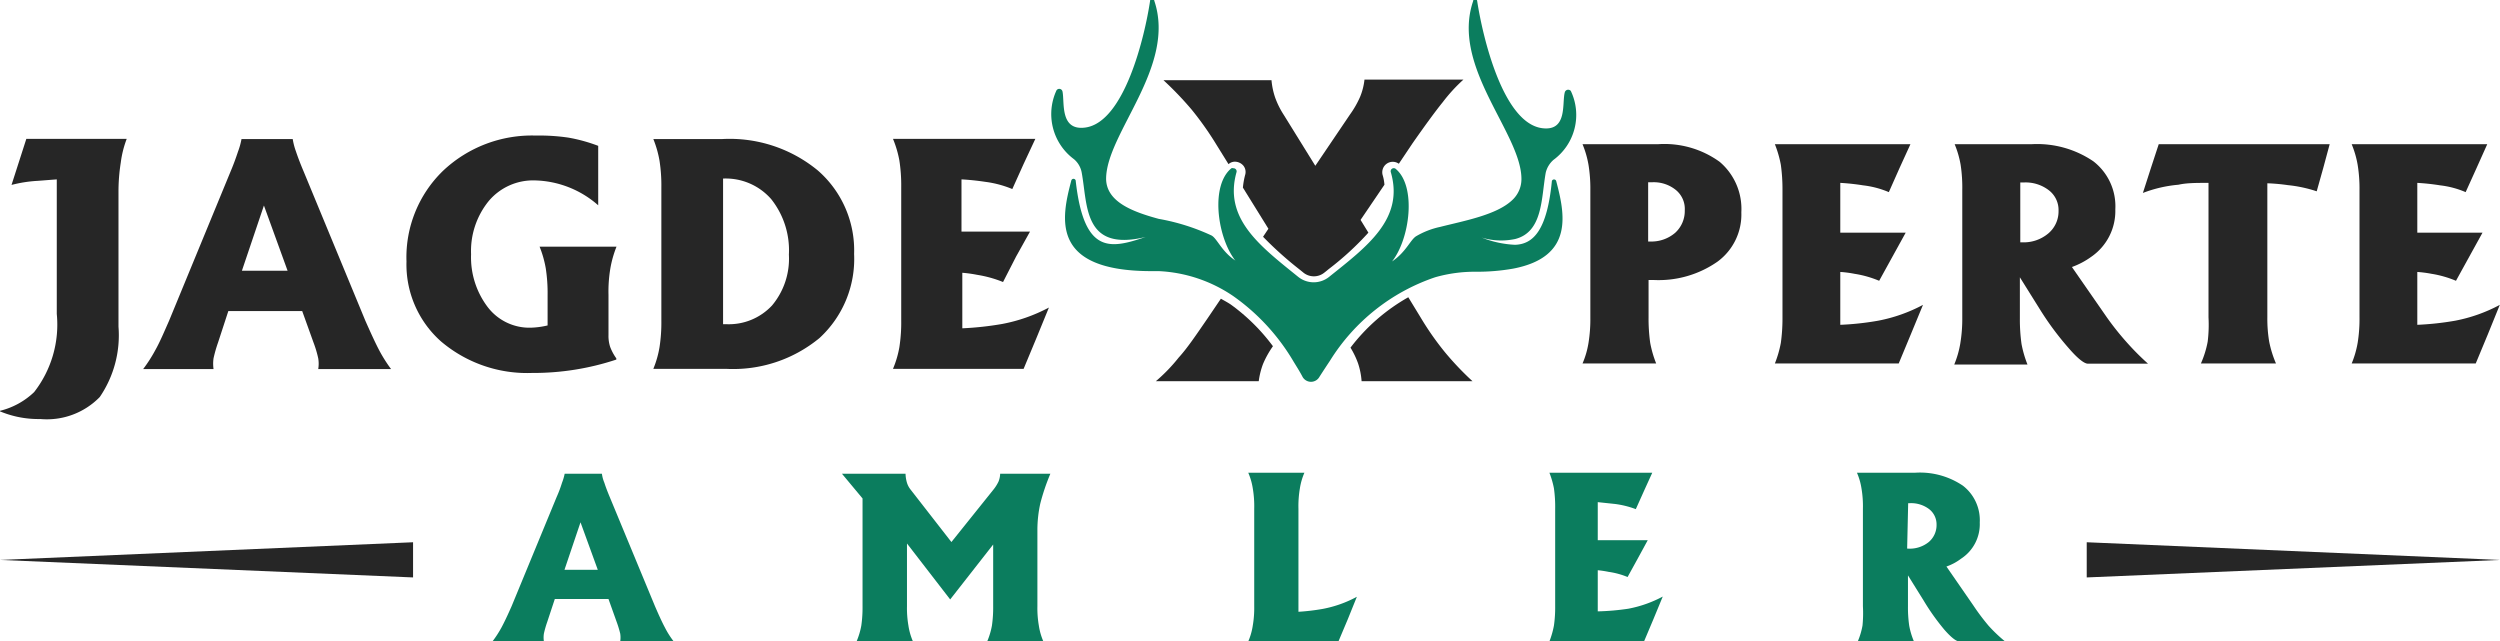
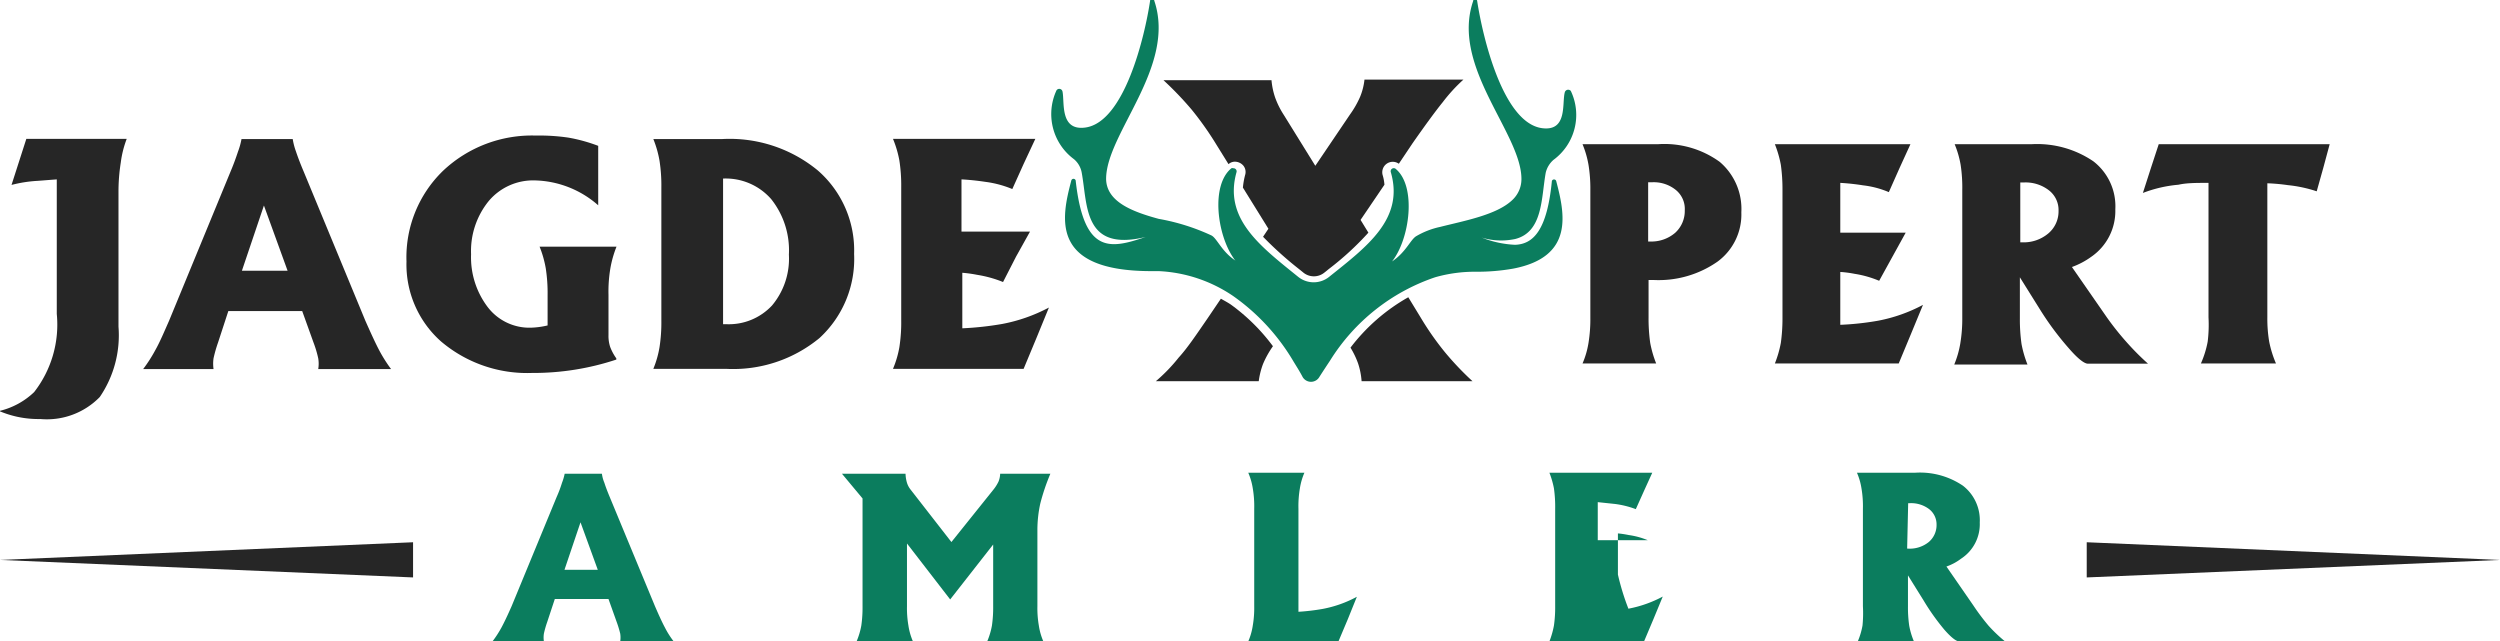
<svg xmlns="http://www.w3.org/2000/svg" viewBox="0 0 121.53 31.18" data-sanitized-data-name="Layer 1" data-name="Layer 1" id="Layer_1">
  <defs>
    <style>.cls-1{fill:#262626;}.cls-2{fill:#0b7d5e;}.cls-3{fill:none;}</style>
  </defs>
  <title>full hd_svg_logo</title>
  <path transform="translate(-14.24 -134.41)" d="M17,143.13l-.91.07a6.44,6.44,0,0,0-1.29.2l.72-2.24H20.4a5,5,0,0,0-.29,1.16,9.07,9.07,0,0,0-.11,1.44v6.53a5.32,5.32,0,0,1-.91,3.42,3.59,3.59,0,0,1-2.89,1.07,4.86,4.86,0,0,1-2-.39v0a3.65,3.65,0,0,0,1.7-.92,5.34,5.34,0,0,0,1.1-3.8v-6.52Z" class="cls-1" />
  <path transform="translate(-14.24 -134.41)" d="M22.46,150l3-7.28c.14-.33.25-.64.35-.94a3.53,3.53,0,0,0,.17-.61h2.49a3.21,3.21,0,0,0,.16.61c.1.3.22.61.36.94L32,150c.27.61.49,1.09.68,1.45a7.06,7.06,0,0,0,.57.9H29.71a1.57,1.57,0,0,0,0-.52,5.36,5.36,0,0,0-.23-.77l-.55-1.53H25.34l-.5,1.53a6.65,6.65,0,0,0-.22.77,1.87,1.87,0,0,0,0,.52H21.2a7,7,0,0,0,.59-.92C22,151.06,22.2,150.59,22.46,150ZM26,147.57h2.22l-1.15-3.17h0Z" class="cls-1" />
  <path transform="translate(-14.24 -134.41)" d="M40.1,152.54A6.47,6.47,0,0,1,35.67,151,5,5,0,0,1,34,147.12a5.85,5.85,0,0,1,1.78-4.41A6.29,6.29,0,0,1,40.29,141a9.64,9.64,0,0,1,1.58.1,7.89,7.89,0,0,1,1.45.4v2.89a4.82,4.82,0,0,0-3.09-1.21,2.82,2.82,0,0,0-2.23,1,3.85,3.85,0,0,0-.86,2.59,4,4,0,0,0,.81,2.57,2.55,2.55,0,0,0,2.08,1,4,4,0,0,0,.83-.11v-1.48a7.93,7.93,0,0,0-.09-1.3,5.18,5.18,0,0,0-.3-1.05h3.74a5.27,5.27,0,0,0-.3,1.06,6.84,6.84,0,0,0-.09,1.29v1.95a1.71,1.71,0,0,0,.08.57,2.38,2.38,0,0,0,.3.56v.06A12.79,12.79,0,0,1,40.1,152.54Z" class="cls-1" />
  <path transform="translate(-14.24 -134.41)" d="M46.39,150v-6.48a7.93,7.93,0,0,0-.09-1.3,5.18,5.18,0,0,0-.3-1.05h3.34A6.74,6.74,0,0,1,54,142.7a5.15,5.15,0,0,1,1.76,4.06,5.22,5.22,0,0,1-1.68,4.08,6.59,6.59,0,0,1-4.55,1.5H46a4.84,4.84,0,0,0,.3-1.05A7.85,7.85,0,0,0,46.39,150Zm3,.17h.16a2.87,2.87,0,0,0,2.22-.91,3.54,3.54,0,0,0,.82-2.47,4,4,0,0,0-.86-2.7,2.94,2.94,0,0,0-2.34-1Z" class="cls-1" />
  <path transform="translate(-14.24 -134.41)" d="M57.65,152.34a4.86,4.86,0,0,0,.31-1.05,7.85,7.85,0,0,0,.09-1.3v-6.48a7.93,7.93,0,0,0-.09-1.3,5.22,5.22,0,0,0-.31-1.05h6.92L64,142.38l-.55,1.22a5.11,5.11,0,0,0-1.31-.35c-.4-.06-.79-.1-1.16-.12v2.54h3.33l-.68,1.22L63,148.12a5.69,5.69,0,0,0-1.26-.35,6.22,6.22,0,0,0-.72-.1v2.7a15.39,15.39,0,0,0,1.93-.21,8,8,0,0,0,2.28-.8l-.61,1.49L64,152.34H57.65Z" class="cls-1" />
  <path transform="translate(-14.24 -134.41)" d="M91.55,149.84v-6.18a7.24,7.24,0,0,0-.09-1.24,4.72,4.72,0,0,0-.29-1h3.67a4.58,4.58,0,0,1,3,.86,3,3,0,0,1,1.05,2.45,2.84,2.84,0,0,1-1.16,2.4,5,5,0,0,1-3.13.89h-.22v1.82a8.59,8.59,0,0,0,.08,1.24,5.39,5.39,0,0,0,.29,1H91.17a4.2,4.2,0,0,0,.29-1A7.24,7.24,0,0,0,91.55,149.84Zm2.81-3.69h.09a1.77,1.77,0,0,0,1.22-.42,1.43,1.43,0,0,0,.47-1.09,1.19,1.19,0,0,0-.44-1,1.7,1.7,0,0,0-1.14-.37h-.2Z" class="cls-1" />
  <path transform="translate(-14.24 -134.41)" d="M100.52,152.08a5.39,5.39,0,0,0,.29-1,8.59,8.59,0,0,0,.08-1.24v-6.18a8.59,8.59,0,0,0-.08-1.24,5.39,5.39,0,0,0-.29-1h6.59l-.53,1.16-.52,1.17a4.51,4.51,0,0,0-1.25-.33,11,11,0,0,0-1.11-.12v2.42h3.18l-.64,1.16-.65,1.18a5.11,5.11,0,0,0-1.2-.34,5.43,5.43,0,0,0-.69-.09v2.57a13.79,13.79,0,0,0,1.84-.2,7.66,7.66,0,0,0,2.18-.77l-.59,1.43-.59,1.42h-6Z" class="cls-1" />
  <path transform="translate(-14.24 -134.41)" d="M109.63,149.84v-6.18a7.36,7.36,0,0,0-.08-1.24,4.72,4.72,0,0,0-.29-1H113a4.86,4.86,0,0,1,3,.83,2.76,2.76,0,0,1,1.07,2.34,2.7,2.7,0,0,1-1.18,2.31,3.75,3.75,0,0,1-.93.49l1.7,2.45a13.77,13.77,0,0,0,1,1.25,12.65,12.65,0,0,0,1,1h-2.92c-.18,0-.5-.25-.94-.76a14.19,14.19,0,0,1-1.37-1.84l-1-1.6v2a8.59,8.59,0,0,0,.08,1.24,5.39,5.39,0,0,0,.29,1h-3.56a4.72,4.72,0,0,0,.29-1A7.36,7.36,0,0,0,109.63,149.84Zm2.82-3.65h.09a1.86,1.86,0,0,0,1.27-.43,1.4,1.4,0,0,0,.5-1.1,1.21,1.21,0,0,0-.47-1,1.85,1.85,0,0,0-1.21-.38h-.18Z" class="cls-1" />
  <path transform="translate(-14.24 -134.41)" d="M121.6,149.84V143.3c-.58,0-1.07,0-1.46.09a6.31,6.31,0,0,0-1.73.4l.38-1.18.39-1.19h8.31l-.31,1.15-.32,1.14a6.5,6.5,0,0,0-1.4-.3,9.3,9.3,0,0,0-1-.09v6.52a6.75,6.75,0,0,0,.09,1.18,5.34,5.34,0,0,0,.33,1.06h-3.65a4.75,4.75,0,0,0,.33-1.06A6.75,6.75,0,0,0,121.6,149.84Z" class="cls-1" />
-   <path transform="translate(-14.24 -134.41)" d="M128.56,152.08a4.72,4.72,0,0,0,.29-1,7.24,7.24,0,0,0,.09-1.24v-6.18a7.24,7.24,0,0,0-.09-1.24,4.72,4.72,0,0,0-.29-1h6.59l-.52,1.16-.53,1.17a4.42,4.42,0,0,0-1.24-.33,11,11,0,0,0-1.11-.12v2.42h3.17l-.64,1.16-.65,1.18a5.15,5.15,0,0,0-1.19-.34,5.94,5.94,0,0,0-.69-.09v2.57a14.18,14.18,0,0,0,1.84-.2,7.59,7.59,0,0,0,2.17-.77l-.58,1.43-.59,1.42h-6Z" class="cls-1" />
  <path transform="translate(-14.24 -134.41)" d="M39.11,163.88l2.19-5.31a6,6,0,0,0,.26-.69,2.65,2.65,0,0,0,.13-.44H43.5a1.71,1.71,0,0,0,.12.44c.07.22.16.45.26.69l2.2,5.31c.19.44.35.79.49,1.05a4.16,4.16,0,0,0,.42.66h-2.6a1.25,1.25,0,0,0,0-.38,5.18,5.18,0,0,0-.17-.56l-.4-1.12H41.21l-.37,1.12a4.77,4.77,0,0,0-.16.56,1.23,1.23,0,0,0,0,.38H38.18a5.33,5.33,0,0,0,.44-.68C38.76,164.65,38.92,164.31,39.11,163.88Zm2.57-1.77H43.3l-.84-2.31Z" class="cls-2" />
  <path transform="translate(-14.24 -134.41)" d="M58.33,163.88a5,5,0,0,0,.07.94,3.06,3.06,0,0,0,.22.77H55.88a3.58,3.58,0,0,0,.23-.77,6.17,6.17,0,0,0,.06-.94v-5.24l-1-1.2h3.09a1.69,1.69,0,0,0,.07.44,1,1,0,0,0,.16.31l2,2.57h0l2.06-2.57a2,2,0,0,0,.23-.37,1.12,1.12,0,0,0,.08-.38H65.3a10.32,10.32,0,0,0-.49,1.45,6,6,0,0,0-.14,1.29v3.7a5,5,0,0,0,.07.94,3.06,3.06,0,0,0,.22.77H62.23a3.58,3.58,0,0,0,.23-.77,6.17,6.17,0,0,0,.06-.94v-3l-2.09,2.67h0l-2.1-2.72h0Z" class="cls-2" />
  <path transform="translate(-14.24 -134.41)" d="M74.92,165.59a3.06,3.06,0,0,0,.22-.77,5,5,0,0,0,.07-.94v-4.73a5.19,5.19,0,0,0-.07-1,3.11,3.11,0,0,0-.22-.76h2.73a3.11,3.11,0,0,0-.22.76,5.19,5.19,0,0,0-.07,1v5a10.38,10.38,0,0,0,1.18-.14,5.67,5.67,0,0,0,1.66-.59l-.44,1.09-.46,1.09H74.92Z" class="cls-2" />
-   <path transform="translate(-14.24 -134.41)" d="M89.56,165.59a4.22,4.22,0,0,0,.22-.77,6.17,6.17,0,0,0,.06-.94v-4.73a6.41,6.41,0,0,0-.06-1,4.35,4.35,0,0,0-.22-.76h5l-.4.88-.4.89a4.55,4.55,0,0,0-1-.25l-.85-.09v1.85h2.43l-.49.9-.49.89a3.79,3.79,0,0,0-.92-.25,4.85,4.85,0,0,0-.53-.08v2A11.75,11.75,0,0,0,93.4,164a5.83,5.83,0,0,0,1.67-.59l-.45,1.09-.46,1.09h-4.6Z" class="cls-2" />
+   <path transform="translate(-14.24 -134.41)" d="M89.56,165.59a4.22,4.22,0,0,0,.22-.77,6.17,6.17,0,0,0,.06-.94v-4.73a6.41,6.41,0,0,0-.06-1,4.35,4.35,0,0,0-.22-.76h5l-.4.88-.4.89a4.55,4.55,0,0,0-1-.25l-.85-.09v1.85h2.43a3.79,3.79,0,0,0-.92-.25,4.85,4.85,0,0,0-.53-.08v2A11.75,11.75,0,0,0,93.4,164a5.83,5.83,0,0,0,1.67-.59l-.45,1.09-.46,1.09h-4.6Z" class="cls-2" />
  <path transform="translate(-14.24 -134.41)" d="M104.8,163.88v-4.73a5.19,5.19,0,0,0-.07-1,3.11,3.11,0,0,0-.22-.76h2.83a3.72,3.72,0,0,1,2.32.63,2.12,2.12,0,0,1,.82,1.79,2,2,0,0,1-.91,1.76,2.55,2.55,0,0,1-.71.38l1.3,1.88a10.91,10.91,0,0,0,.75,1,7.32,7.32,0,0,0,.8.76h-2.23c-.14,0-.39-.19-.73-.58a11,11,0,0,1-1-1.41l-.76-1.22v1.5a6.17,6.17,0,0,0,.06.94,3.58,3.58,0,0,0,.23.77h-2.73a3.58,3.58,0,0,0,.23-.77A6.17,6.17,0,0,0,104.8,163.88Zm2.15-2.8H107a1.47,1.47,0,0,0,1-.32,1.08,1.08,0,0,0,.38-.85.94.94,0,0,0-.36-.75,1.45,1.45,0,0,0-.92-.29H107Z" class="cls-2" />
  <path transform="translate(-14.24 -134.41)" d="M84,147.89a7,7,0,0,1,2-.27,10.07,10.07,0,0,0,1.79-.15c3-.57,2.51-2.7,2.1-4.26a.11.11,0,0,0-.21,0c-.23,2.37-.89,3.07-1.79,3.1a5,5,0,0,1-1.62-.35,3.27,3.27,0,0,0,1.62.07c1.36-.34,1.27-2,1.49-3.22a1.19,1.19,0,0,1,.38-.63,2.71,2.71,0,0,0,.84-3.35.17.17,0,0,0-.29.06c-.15.52.15,1.92-1.11,1.75-1.9-.26-2.88-4.42-3.15-6.17a.1.1,0,0,0-.2,0c-1.09,3.21,2.38,6.45,2.35,8.67a1.39,1.39,0,0,1-.45,1c-.76.72-2.32,1-3.5,1.3a3.92,3.92,0,0,0-1.18.46c-.28.19-.49.77-1.16,1.22.87-1.1,1.19-3.64.19-4.49a.15.15,0,0,0-.25.15c.66,2.27-1.15,3.61-3,5.09a1.2,1.2,0,0,1-1.5,0c-1.83-1.48-3.64-2.82-3-5.09a.15.15,0,0,0-.15-.19.14.14,0,0,0-.1,0c-1,.82-.7,3.2.1,4.36a.64.64,0,0,0,.1.13l-.1-.07c-.59-.43-.8-1-1.06-1.15a10.27,10.27,0,0,0-2.57-.81c-1.29-.35-2.54-.83-2.56-1.94,0-2.22,3.43-5.46,2.34-8.67a.1.1,0,0,0-.2,0c-.26,1.75-1.25,5.91-3.15,6.17-1.25.17-1-1.23-1.11-1.75a.16.16,0,0,0-.29-.06,2.73,2.73,0,0,0,.85,3.35,1.11,1.11,0,0,1,.37.63c.3,1.59.06,3.89,3.11,3.15-1.71.58-3,.87-3.4-2.75a.11.11,0,0,0-.21,0c-.48,1.82-1.06,4.41,3.89,4.41h.36a7,7,0,0,1,3.63,1.22A10.25,10.25,0,0,1,77.13,152c.16.26.31.5.43.73a.47.47,0,0,0,.82,0q.23-.36.51-.78A9.67,9.67,0,0,1,84,147.89Z" class="cls-2" />
  <polygon points="20.08 26.36 0 27.22 20.08 28.07 20.08 26.36" class="cls-1" />
  <polygon points="101.44 26.36 121.53 27.22 101.44 28.07 101.44 26.36" class="cls-1" />
  <path transform="translate(-14.24 -134.41)" d="M81.56,143.39,80.4,145.1l.38.62A2.93,2.93,0,0,0,81.56,143.39Z" class="cls-3" />
  <path transform="translate(-14.24 -134.41)" d="M75.64,145.92l.26-.39-1.24-2A3.16,3.16,0,0,0,75.64,145.92Z" class="cls-3" />
  <path transform="translate(-14.24 -134.41)" d="M79.89,151.31a4.08,4.08,0,0,1,.37.77,3.54,3.54,0,0,1,.17.86h5.39a14.37,14.37,0,0,1-1.34-1.41,14,14,0,0,1-1.17-1.67l-.61-1A9.22,9.22,0,0,0,79.89,151.31Z" class="cls-1" />
  <path transform="translate(-14.24 -134.41)" d="M74.08,149.22c-.16-.11-.32-.19-.49-.29l-.63.93c-.57.83-1,1.47-1.42,1.93a8.2,8.2,0,0,1-1.11,1.15h5a3.69,3.69,0,0,1,.21-.84,4.55,4.55,0,0,1,.48-.86h0A9.42,9.42,0,0,0,74.08,149.22Z" class="cls-1" />
  <path transform="translate(-14.24 -134.41)" d="M74.68,142.46a.49.49,0,0,1,.09.45,3.69,3.69,0,0,0-.11.62l1.24,2-.26.39a17.56,17.56,0,0,0,1.76,1.58l.21.17a.81.81,0,0,0,1,0l.21-.17a14.19,14.19,0,0,0,1.94-1.78l-.38-.62,1.16-1.71a2.13,2.13,0,0,0-.09-.48.51.51,0,0,1,.79-.54l.67-1c.61-.87,1.09-1.53,1.47-2a8,8,0,0,1,1-1.09H80.57a3.06,3.06,0,0,1-.21.83,4.6,4.6,0,0,1-.49.86l-1.69,2.5L76.65,140a4.09,4.09,0,0,1-.42-.84,3.55,3.55,0,0,1-.18-.85H70.8a16.18,16.18,0,0,1,1.37,1.43,15.5,15.5,0,0,1,1.17,1.65l.62,1a.47.47,0,0,1,.31-.12A.55.55,0,0,1,74.68,142.46Z" class="cls-1" />
</svg>